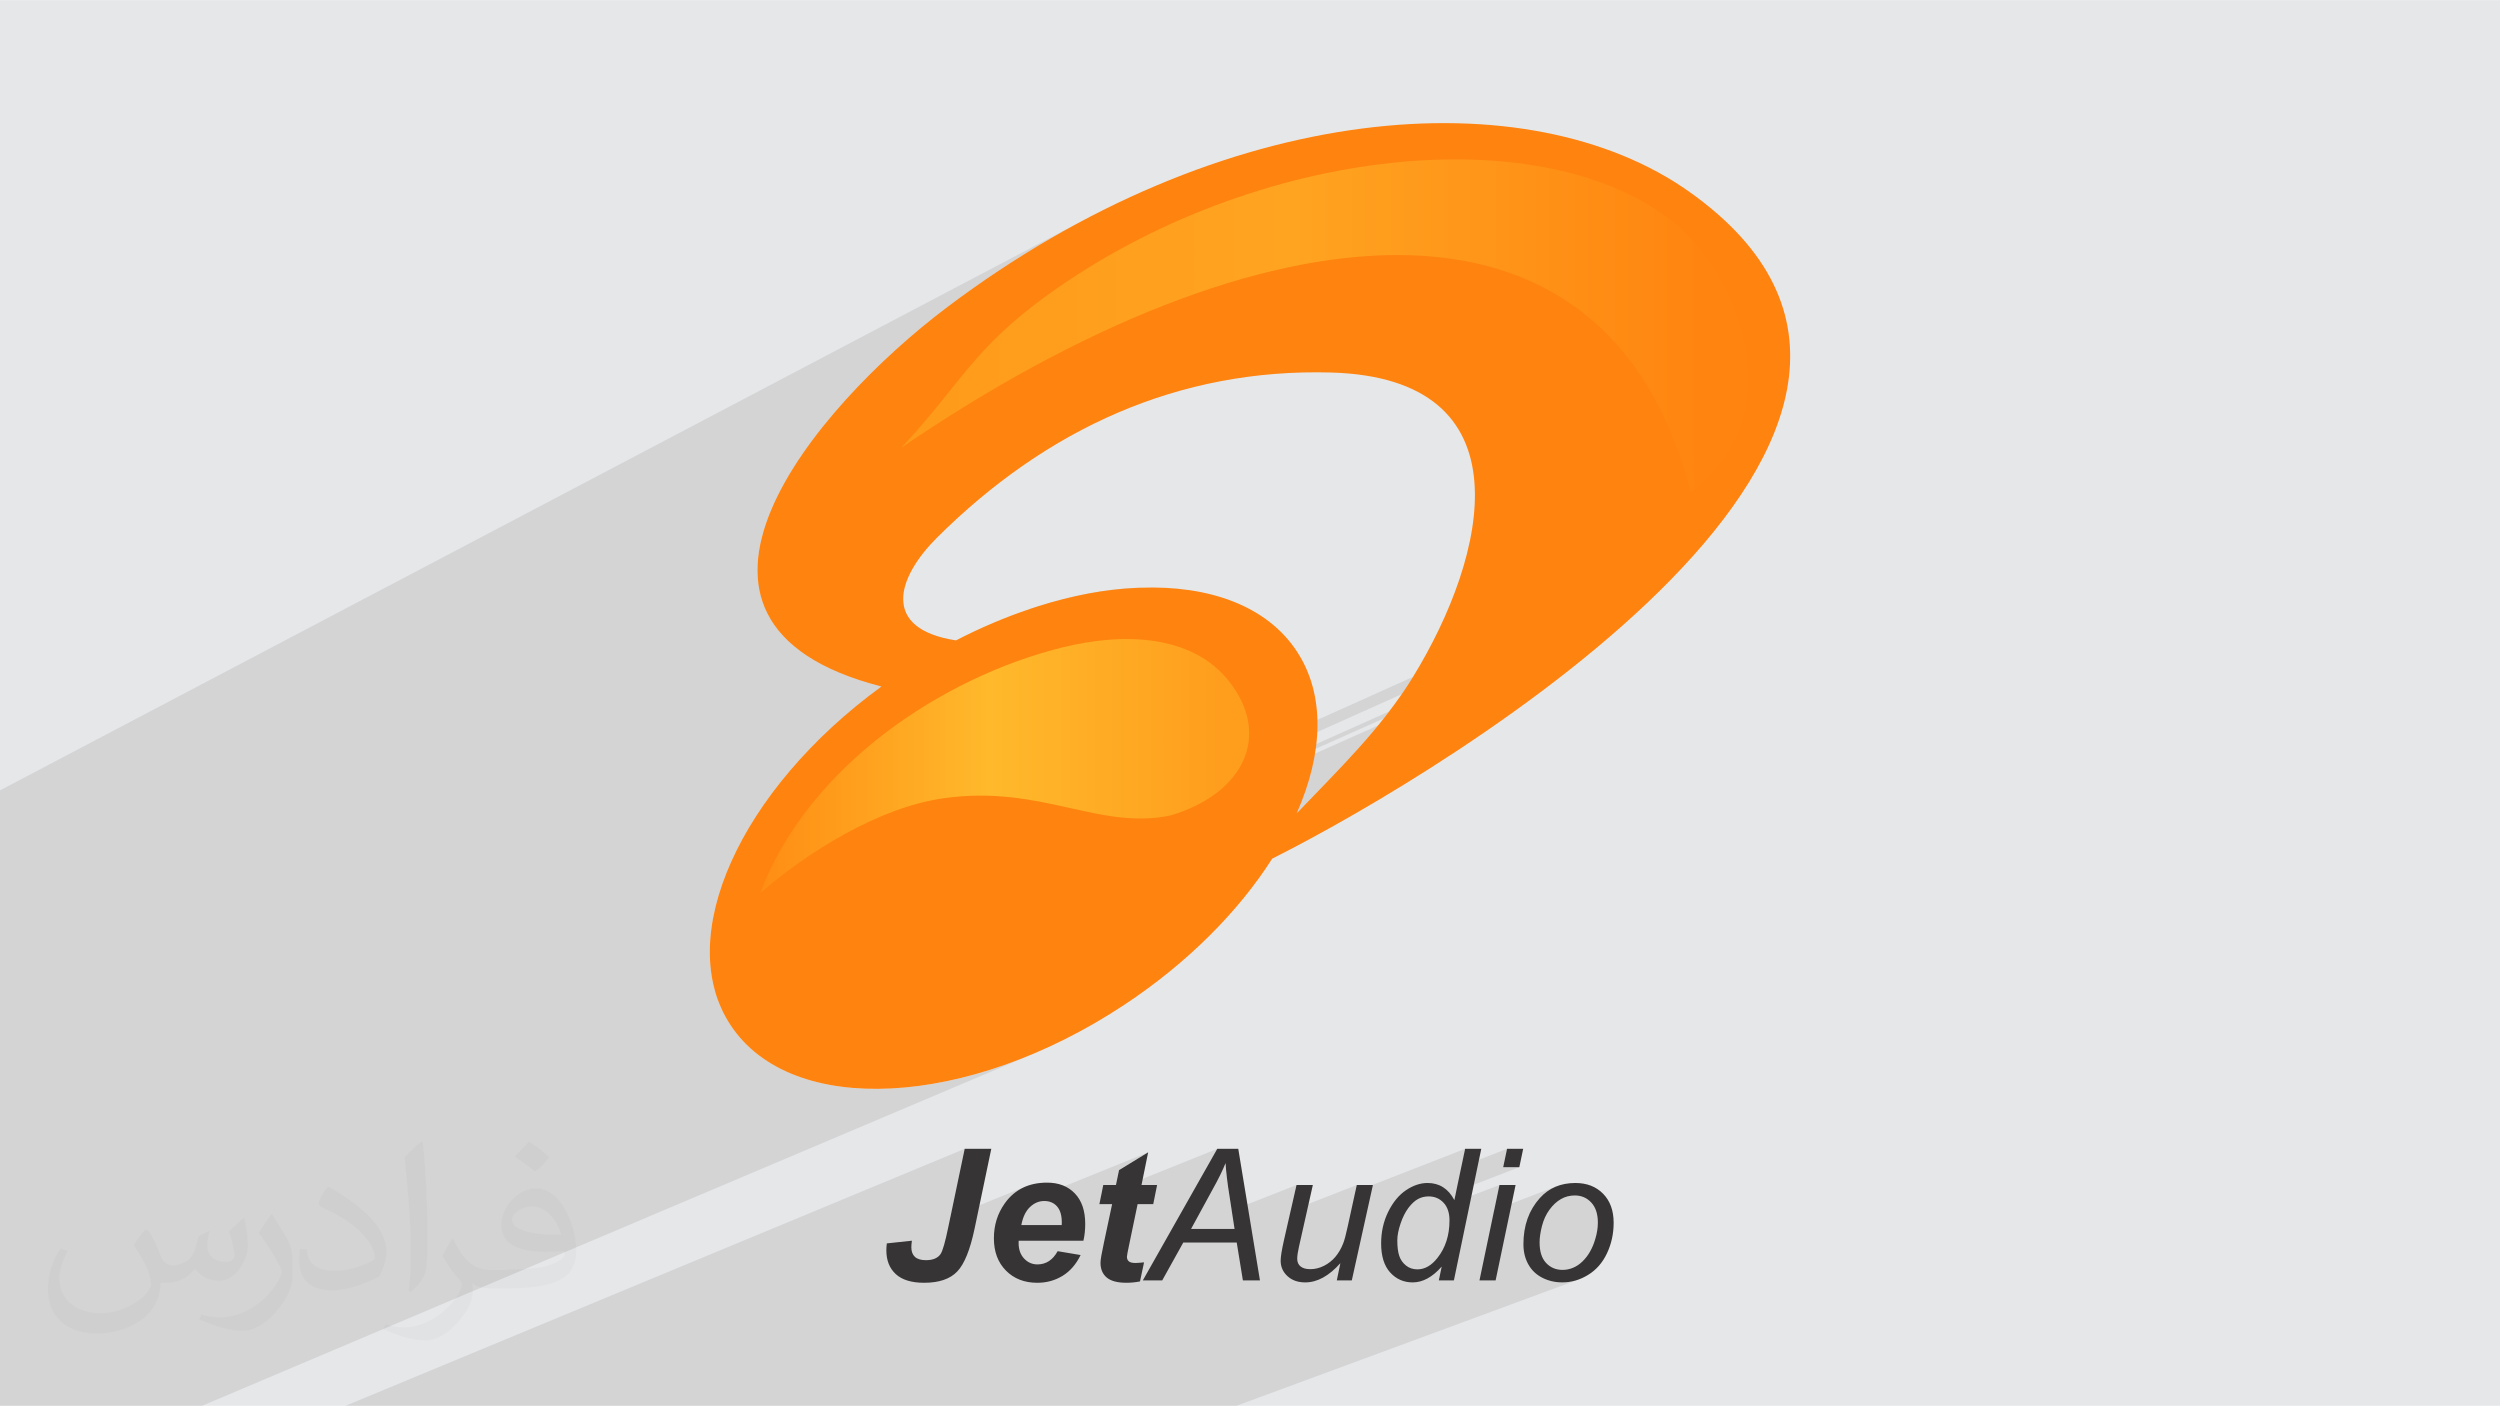
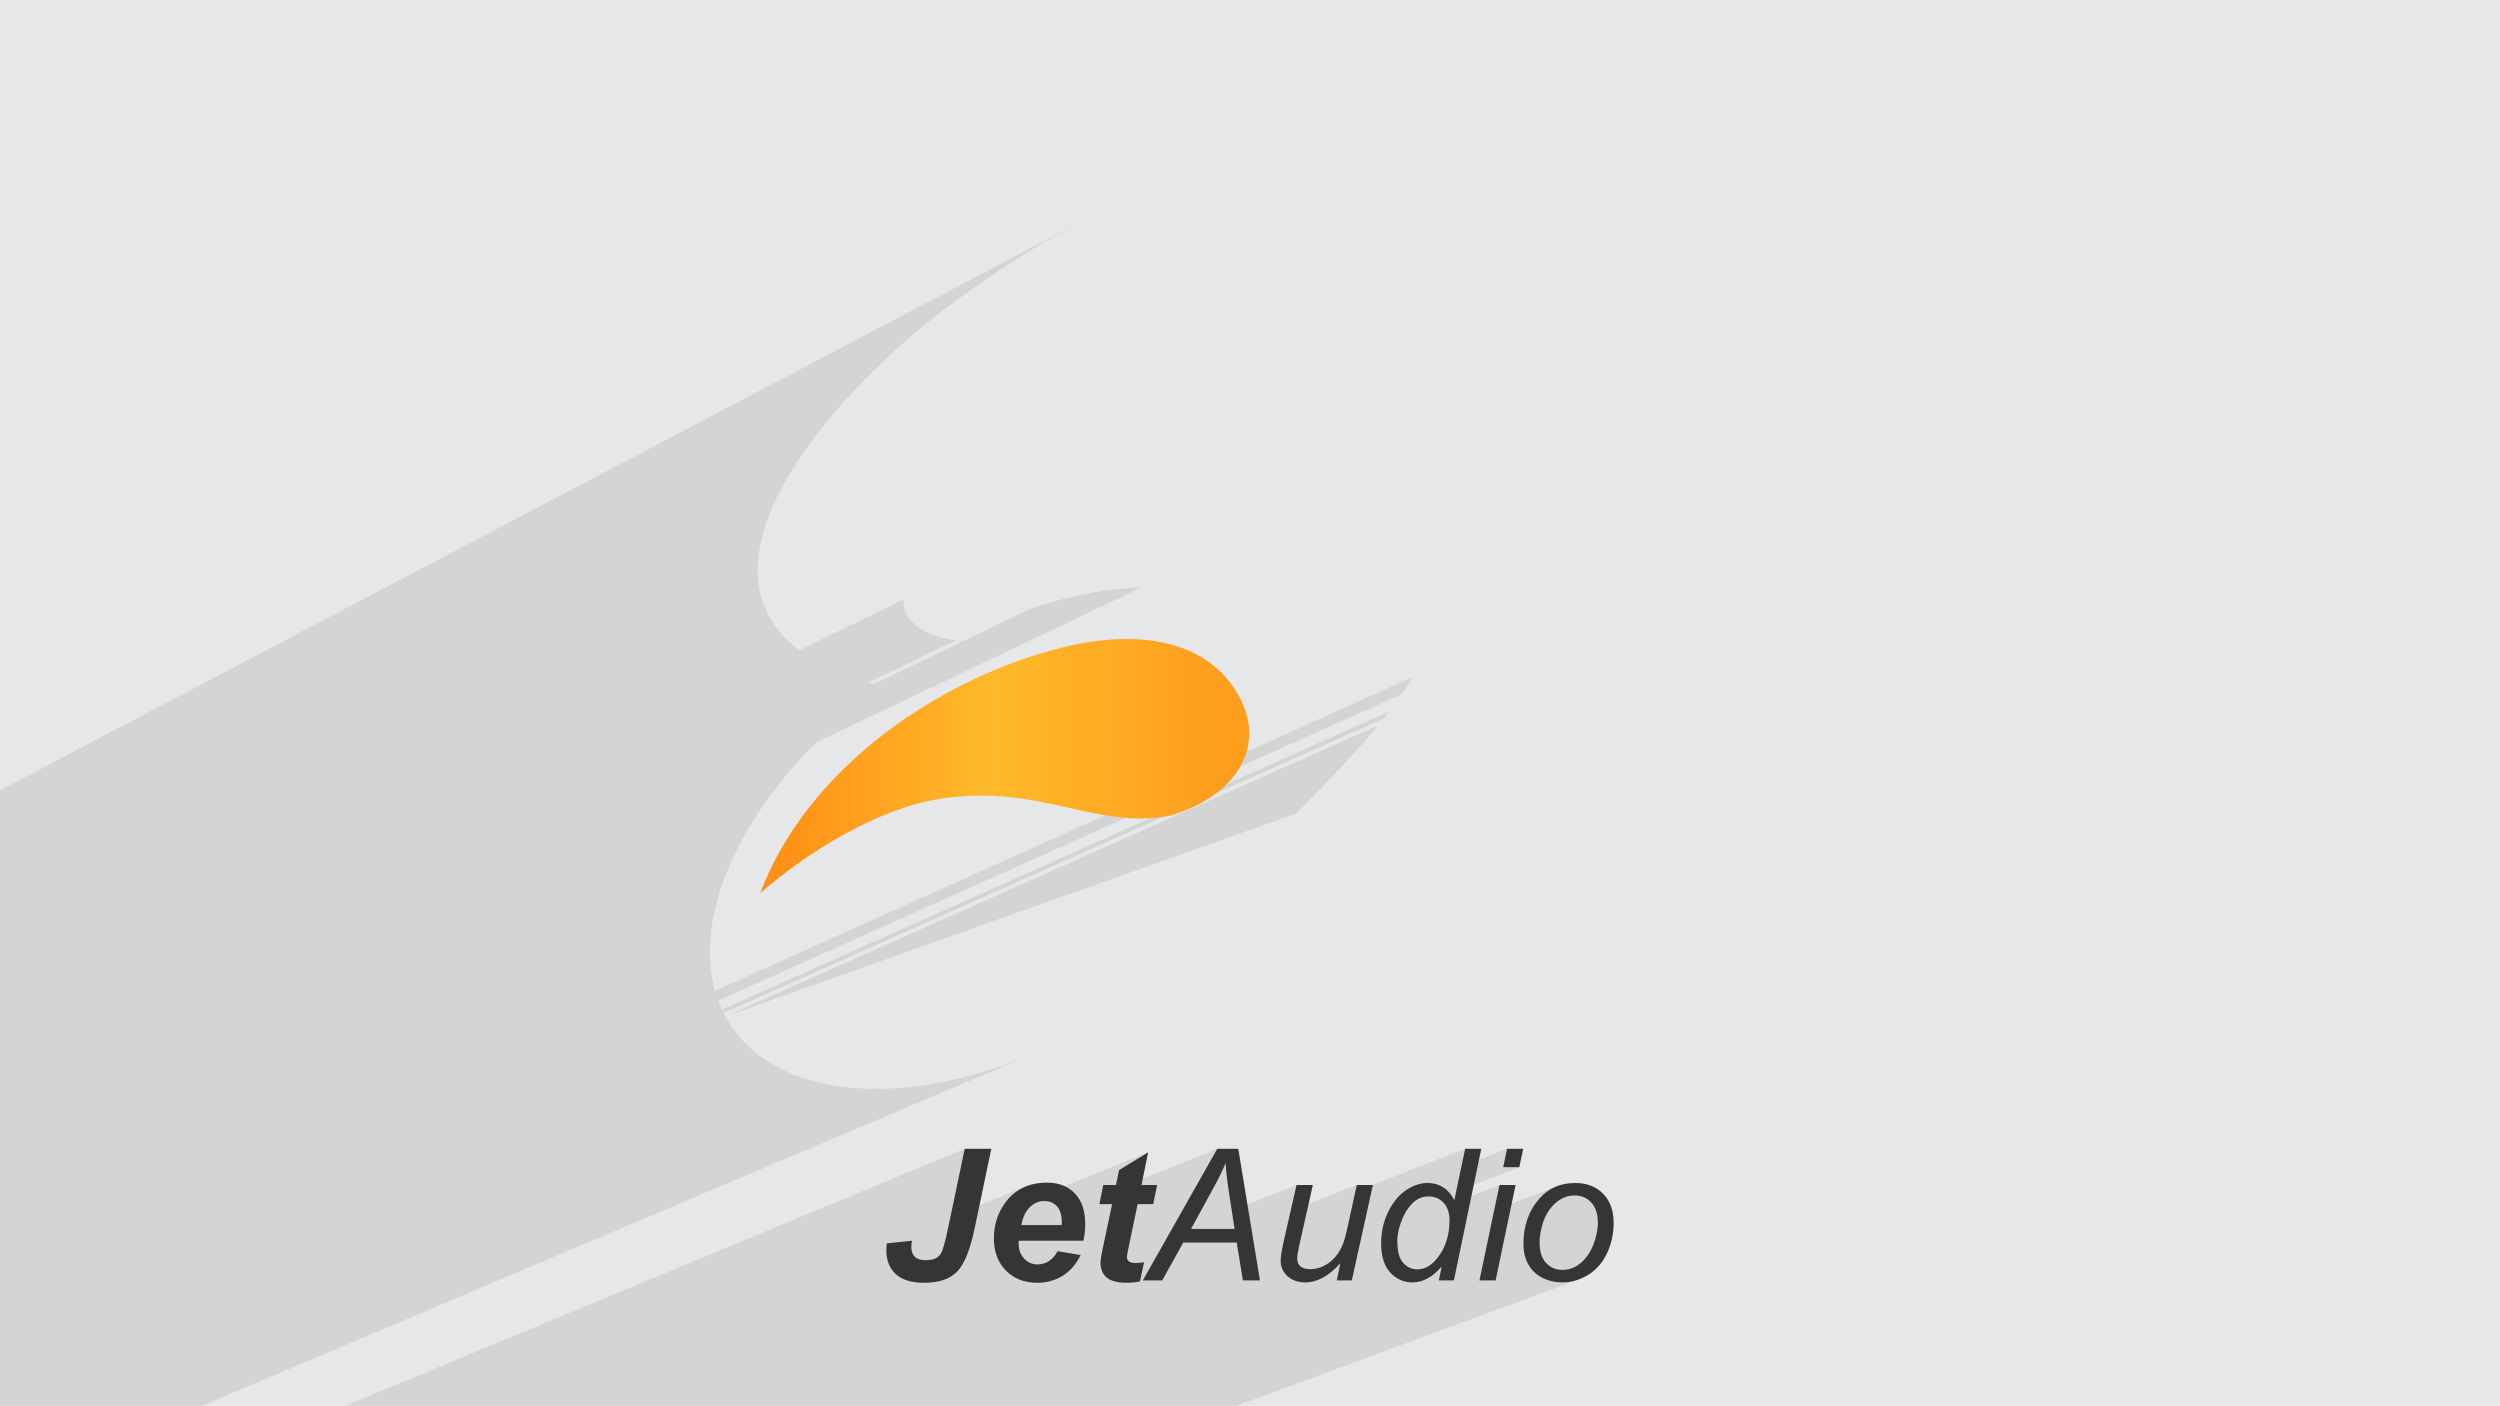
<svg xmlns="http://www.w3.org/2000/svg" xml:space="preserve" width="3.704in" height="2.083in" version="1.1" style="shape-rendering:geometricPrecision; text-rendering:geometricPrecision; image-rendering:optimizeQuality; fill-rule:evenodd; clip-rule:evenodd" viewBox="0 0 3704.33 2082.87">
  <defs>
    <style type="text/css">
   
    .fil4 {fill:none}
    .fil0 {fill:#E6E7E8}
    .fil3 {fill:#FF830F}
    .fil7 {fill:#373435;fill-rule:nonzero}
    .fil2 {fill:#373435;fill-opacity:0.031}
    .fil1 {fill:#373435;fill-opacity:0.102}
    .fil5 {fill:url(#id0)}
    .fil6 {fill:url(#id1)}
   
  </style>
    <linearGradient id="id0" gradientUnits="userSpaceOnUse" x1="1126.3" y1="1139.78" x2="1818.55" y2="1139.78">
      <stop offset="0" style="stop-opacity:1; stop-color:#FF8D14" />
      <stop offset="0.49" style="stop-opacity:1; stop-color:#FFB92B" />
      <stop offset="1" style="stop-opacity:1; stop-color:#FF9D1D" />
    </linearGradient>
    <linearGradient id="id1" gradientUnits="userSpaceOnUse" x1="1334.56" y1="510.45" x2="2519.17" y2="510.45">
      <stop offset="0" style="stop-opacity:1; stop-color:#FF9A1A" />
      <stop offset="0.49" style="stop-opacity:1; stop-color:#FFA421" />
      <stop offset="1" style="stop-opacity:1; stop-color:#FF8510" />
    </linearGradient>
  </defs>
  <g id="Layer_x0020_1">
    <polygon class="fil0" points="-0,0 3704.33,0 3704.33,2082.87 -0,2082.87 " />
    <path class="fil1" d="M-0 1629.83l0 -0.01 0 -86.64 0 -352.11 0 -20.1 1596.49 -840.1 -39.17 21.88 -39.11 23.47 -39.01 25.06 -38.86 26.68 -38.67 28.31 -18.26 14.13 -18.6 15.08 -18.82 15.96 -18.89 16.76 -18.84 17.5 -18.65 18.15 -18.33 18.74 -17.88 19.25 -17.29 19.69 -16.57 20.05 -15.72 20.34 -14.74 20.56 -13.61 20.71 -12.36 20.78 -10.98 20.78 -9.46 20.7 -7.81 20.56 -6.03 20.34 -4.11 20.05 -2.06 19.68 0.12 19.24 2.43 18.73 4.88 18.14 7.46 17.49 10.17 16.75 13.02 15.95 16 15.07 8.01 5.92 153.53 -75.14 0.33 5.29 0.86 5.15 1.39 5 1.96 4.84 2.53 4.66 3.13 4.47 3.74 4.26 4.37 4.04 5.02 3.81 5.68 3.57 6.37 3.3 7.07 3.03 7.79 2.74 8.54 2.44 9.3 2.13 10.07 1.8 0.15 -0.06 -0.04 0.02 -130.17 62.59 7.8 2.28 232.48 -111.66 5.58 -1.85 5.56 -1.79 5.53 -1.74 5.5 -1.67 5.47 -1.62 5.44 -1.56 5.42 -1.5 5.39 -1.44 5.36 -1.39 5.33 -1.33 5.3 -1.27 5.27 -1.22 5.24 -1.16 5.21 -1.11 5.19 -1.05 5.15 -0.99 5.12 -0.94 5.09 -0.88 5.06 -0.83 5.03 -0.78 5 -0.72 4.97 -0.67 4.93 -0.61 4.9 -0.56 4.87 -0.51 4.84 -0.45 4.8 -0.41 4.77 -0.35 4.74 -0.3 4.7 -0.25 4.67 -0.2 4.64 -0.15 -481.52 229.33 -8.94 9.01 -15.18 16.25 -14.43 16.44 -13.68 16.6 -12.91 16.73 -12.13 16.84 -11.33 16.91 -10.52 16.96 -9.7 16.98 -8.86 16.96 -8.01 16.93 -7.14 16.86 -6.26 16.77 -5.37 16.64 -4.46 16.49 -3.54 16.31 -2.6 16.1 -1.65 15.87 -0.69 15.6 0.29 15.3 1.28 14.98 2.28 14.63 3.3 14.25 0.49 1.57 1034.24 -465.12 -2.03 3.28 -2.05 3.26 -2.07 3.24 -2.09 3.22 -2.11 3.2 -2.12 3.18 -2.14 3.16 -2.16 3.15 -1012.75 453.94 4.49 11.17 1.06 2.14 988.65 -441.75 -1 1.31 -1.01 1.31 -1.01 1.3 -1.01 1.31 -1.02 1.3 -1.02 1.3 -1.02 1.3 -1.02 1.29 -978 436.44 2.5 5.02 0.33 0.67 7.52 12.44 8.96 12.36 9.92 11.48 10.85 10.61 6.02 4.99 5.72 4.74 12.59 8.87 13.41 8 12.63 6.35 722.39 -314.31 0.02 0.01 -722.39 314.31 1.54 0.77 14.93 6.26 15.64 5.4 16.31 4.54 16.94 3.68 17.54 2.82 18.1 1.96 18.63 1.11 19.11 0.26 19.56 -0.59 19.98 -1.44 20.35 -2.29 20.7 -3.13 21 -3.98 21.27 -4.81 21.5 -5.66 21.69 -6.49 21.85 -7.33 21.97 -8.16 22.06 -9 -1233.85 522.5 -277.79 0 -0.05 0 -21.68 0 0 -33.75 0 -0 0 -49.17 0 -15 0 -5.55 0 -5.65 0 -14.29 0 -15.05 0 -268.51 0 -32.56 0 -0.01 0 -8.15 0 -5.34 0 -0 0 0m1074.76 -123.92l967.09 -431.04 -3.51 4.25 -3.54 4.23 -3.56 4.21 -3.59 4.19 -3.61 4.16 -3.63 4.15 -3.65 4.13 -3.67 4.11 -3.69 4.09 -3.7 4.08 -3.73 4.07 -3.74 4.06 -3.76 4.04 -3.77 4.03 -3.78 4.03 -3.8 4.02 -3.81 4.01 -3.82 4.01 -3.83 4 -3.84 4 -3.85 4 -3.86 4 -3.86 4 -3.87 4 -3.87 4 -3.88 4.01 -3.88 4.01 -3.88 4.02 -3.89 4.03 -3.88 4.04 -3.88 4.05 -3.88 4.06 0.01 0 -0.01 0m-1921.35 844.17l0 0m840.86 33.75l-17.5 0 -29.04 0 -3.11 0 -17.31 0 -51.23 0 -1.33 0 -209.41 0 917.5 -380.77 -21.2 101.22 111.19 -45.25 -3.99 1.8 -3.85 2.04 -3.7 2.28 -3.55 2.52 -3.41 2.76 -3.26 3 -3.11 3.24 -2.96 3.48 -2.81 3.72 -1.95 2.87 -1.83 2.91 -1.7 2.96 -1.57 3.01 -0.91 1.92 220.44 -89.28 -43.17 26.41 -4.57 22.06 -20.46 8.24 -1.47 7.28 172.04 -69.15 -19.11 33.79 31.42 -12.56 0.16 2.46 0.19 2.54 0.21 2.62 0.24 2.69 0.26 2.77 0.29 2.85 0.32 2.92 0.35 3 0.37 3.07 0.4 3.15 0.43 3.22 0.46 3.3 0.49 3.38 0.52 3.45 0.54 3.53 0.57 3.6 3.33 21.63 96.01 -37.79 -8.71 38.3 98.02 -38.3 -2.14 9.79 162.65 -63.43 -5.5 26.24 67.63 -26.24 -5.72 27.22 23.92 0 -93.59 36.06 -2.66 12.69 -14.59 5.61 0.68 0.81 1.18 1.79 79.54 -30.54 -7.78 37.17 94.16 -35.9 -3.34 1.31 -3.24 1.48 -3.14 1.65 -3.04 1.83 -2.94 2 -2.85 2.18 -2.75 2.35 -2.65 2.52 -2.56 2.7 -2.94 3.44 -2.75 3.56 -2.57 3.66 -2.37 3.77 -1.81 3.22 48.41 -18.37 2.49 -0.93 2.56 -0.76 2.62 -0.59 2.68 -0.43 2.75 -0.25 2.81 -0.09 3.6 0.17 3.44 0.5 3.28 0.83 3.13 1.16 2.97 1.49 2.82 1.81 2.66 2.15 2.51 2.47 2.26 2.77 1.96 3.04 1.66 3.31 1.36 3.57 1.06 3.84 0.75 4.11 0.46 4.38 0.15 4.65 -0.06 3.04 -0.19 3.07 -0.32 3.11 -0.45 3.14 -0.58 3.17 -0.71 3.2 -0.84 3.24 -0.97 3.27 -0.73 2.34 -0.79 2.3 -0.85 2.26 -0.91 2.22 -0.96 2.18 -1.02 2.14 -1.07 2.1 -1.13 2.06 -1.17 2.01 -1.24 1.96 -1.3 1.9 -1.36 1.85 -1.43 1.79 -1.49 1.74 -1.56 1.68 -1.62 1.63 -1.65 1.55 -1.69 1.44 -1.72 1.33 -1.75 1.24 -1.78 1.13 -1.82 1.03 -1.85 0.93 -1.89 0.83 -1.89 0.73 -41 15.2 0.66 0.32 3.51 1.43 3.6 1.21 3.7 0.99 3.79 0.77 3.89 0.56 3.98 0.33 4.07 0.11 4.99 -0.17 4.93 -0.52 4.86 -0.87 4.8 -1.22 4.74 -1.57 -507.11 187.19 -52.91 0 -61.76 0 -22.95 0 -36.36 0 -21.42 0 -22.08 0 -25.95 0 -18.63 0 -57.05 0 -8.5 0 -12.83 0 -28.42 0 -9.95 0 -20.72 0 -12.62 0 -37.58 0 -12.6 0 -8.1 0 -3.55 0 -24.76 0 -22.14 0 -4.45 0 -51.89 0 -3.32 0 -8.08 0 -27.61 0 -0.2 0 -4.52 0 -16.77 0 -21.37 0 -13.74 0 -23.19 0 -46.21 0 -1.87 0 -73.33 0 -24.5 0 -0.88 0 -30.85 0 -21.68 0 -5.49 0 -14.73 0 -12.51 0 -2.62 0 -2.96 0 -14.72 0 -27.41 0 -13.01 0 -2.51 0z" />
-     <path class="fil2" d="M220.2 1823.64c7.01,11.01 12.01,21.02 16.02,32.03 3,7.01 5,19.02 21.02,19.02 5,0 11.01,-2 17.02,-5 7.01,-3 11.01,-9.01 14.01,-17.02l6 -21.02 15.01 -8.01 1 1c-2,8.01 -3,15.01 -3,21.02 0,18.02 15.01,24.02 27.02,24.02 7.01,0 13.01,-3 13.01,-10.01 0,-8.01 -4,-23.02 -8.01,-35.03 7.01,-7.01 14.01,-14.01 22.02,-20.02l1 1c3,15.01 5,30.03 5,40.04 0,10.01 -4,20.02 -8.01,27.02 -7.01,14.01 -20.02,25.02 -36.03,25.02 -12.01,0 -25.02,-6 -34.03,-17.02l-1 0c-9.01,11.01 -22.02,20.02 -43.04,20.02l-7.01 0c-1,14.01 -4,24.02 -9.01,33.03 -13.01,25.02 -50.04,42.04 -85.07,42.04 -49.04,0 -73.07,-28.02 -73.07,-66.06 0,-23.02 8.01,-45.04 19.02,-60.06l10.01 4c-7.01,14.01 -12.01,27.02 -12.01,40.04 0,35.03 29.03,52.05 61.06,52.05 31.03,0 68.06,-20.02 75.07,-42.04 -3,-25.02 -12.01,-36.03 -26.02,-59.05 5,-8.01 10.01,-15.01 17.02,-23.02l1 0 0 0 0 0 0 0 0 0 4 2 0 0 0.01 0 -0 0.01zm563.51 -132.12c10.01,6 20.02,14.01 30.03,23.02 -6,8.01 -12.01,15.01 -21.02,21.02 -10.01,-8.01 -20.02,-15.01 -30.03,-22.02 7.01,-8.01 14.01,-15.01 21.02,-22.02l0 0 0 0 0 0zm5 96.09c-17.02,0 -30.03,11.01 -30.03,19.02 0,17.02 33.03,23.02 73.07,23.02 -5,-20.02 -22.02,-42.04 -43.04,-42.04l0 0 0 0 0 0 0 0zm-37.03 93.09c22.02,0 41.04,-1 55.05,-4 16.02,-4 30.03,-12.01 30.03,-18.02 0,-2 0,-3 -1,-5 -9.01,1 -19.02,1 -29.03,1 -29.03,0 -52.05,-7.01 -60.06,-23.02 -2,-5 -4,-10.01 -4,-15.01 0,-16.02 7.01,-31.03 19.02,-42.04 10.01,-9.01 21.02,-14.01 33.03,-14.01 20.02,0 37.03,17.02 48.04,42.04 6,14.01 11.01,30.03 11.01,51.05 0,14.01 -4,25.02 -12.01,34.03 -16.02,15.01 -45.04,21.02 -90.08,21.02l-21.02 0 0 0 -5 0c-11.01,0 -19.02,-2 -25.02,-7.01l-1 0c0,3 1,5 1,8.01 0,10.01 -3,23.02 -10.01,33.03 -20.02,30.03 -42.04,43.04 -60.06,43.04 -19.02,0 -42.04,-7.01 -63.06,-17.02l4 -7.01c7.01,3 16.02,5 29.03,5 34.03,0 78.07,-33.03 84.07,-64.06 -1,-3 -3,-6 -7.01,-10.01 -10.01,-12.01 -16.02,-22.02 -22.02,-32.03 5,-10.01 10.01,-18.02 14.01,-25.02l2 0c14.01,29.03 28.02,46.04 57.05,46.04l4 0 0 0 21.02 0 0 0 0 0 0 0 0 0 -2 -1 0 -0.01 0.01 0.02zm-146.13 31.03c2,-14.01 3,-29.03 3,-43.04l0 -21.02c0,-39.04 -5,-96.09 -9.01,-133.12 7.01,-8.01 17.02,-17.02 25.02,-23.02l2 1c5,47.04 7.01,101.09 7.01,151.14 0,13.01 -1,26.02 -2,35.03 -1,12.01 -8.01,21.02 -22.02,35.03l-3 -1 0 0 0 0 0 0 -1 -1 0 0 0 -0.01zm-151.13 -62.06c1,18.02 10.01,33.03 41.04,33.03 20.02,0 36.03,-5 55.05,-14.01 3,-2 5,-3 5,-5 0,-12.01 -9.01,-27.02 -24.02,-41.04 -14.01,-13.01 -34.03,-25.02 -51.05,-32.03 -6,-3 -8.01,-5 -8.01,-8.01 0,-5 7.01,-17.02 13.01,-24.02l2 0c20.02,11.01 43.04,27.02 60.06,44.04 15.01,16.02 25.02,33.03 25.02,51.05 0,13.01 -4,26.02 -11.01,38.04 -23.02,11.01 -46.04,20.02 -70.06,20.02 -29.03,0 -48.04,-13.01 -48.04,-45.04 0,-3 0,-9.01 1,-16.02l10.01 0 0 0 0 0 0 0 0 0 0 -1 0 0 0 -0.01 0 0zm-52.05 -52.05l18.02 29.03c7.01,11.01 13.01,22.02 13.01,41.04l0 24.02c0,19.02 -12.01,39.04 -32.03,60.06 -15.01,14.01 -29.03,20.02 -41.04,20.02 -19.02,0 -40.04,-6 -65.06,-17.02l3 -7.01c8.01,2 17.02,4 28.02,4 36.03,0 72.06,-26.02 88.08,-58.05 2,-4 3,-7.01 3,-9.01 0,-4 -2,-8.01 -4,-11.01 -9.01,-17.02 -19.02,-33.03 -30.03,-47.04 6,-9.01 12.01,-18.02 18.02,-27.02l2 0 0 0 0 0 0 0 0 0 -1 -2 0 0 0.01 -0z" />
    <g id="_1693441047856">
      <g id="_1596360006464">
-         <path class="fil3" d="M1306.09 1017.07c-370.77,-95.34 -96.9,-415.37 95.59,-560.8 411.22,-310.67 863.75,-340.94 1101.54,-172.19 488.84,346.96 -356.43,856.55 -618.1,988.04l-0.02 -0.02c-49.56,77.78 -124.78,154.22 -219.67,216.93 -231.61,153.1 -492.54,166.52 -582.81,29.98 -85.95,-130.02 13.81,-349.13 223.48,-501.96l0 0 0 0.01zm615.26 187.87c39.54,-89.39 42.63,-175.84 -0.02,-240.35 -44.21,-66.89 -129.41,-97.78 -232.02,-93.89l-0.22 0.01c-2.35,0.09 -4.7,0.18 -7.07,0.3 -44.08,2.03 -92.61,10.88 -144.82,27.51 -2.1,0.67 -4.22,1.36 -6.34,2.06 -1.41,0.46 -2.81,0.89 -4.25,1.37l-0.09 0.04c-36.35,12.13 -73.27,27.73 -110.02,46.74l-0.11 0.05c-111.63,-17.38 -87.54,-93.15 -27.56,-152.72 162.74,-161.66 358.38,-250.34 582.7,-244.27 294.49,7.96 232.9,270.84 122.13,451.06 -47.32,76.98 -110.3,137.13 -172.32,202.11l0 0z" />
-         <path class="fil4" d="M1526.63 901.94l-110.22 46.83c-111.63,-17.38 -87.54,-93.15 -27.56,-152.73 162.74,-161.66 358.38,-250.33 582.7,-244.27 294.49,7.96 232.9,270.84 122.13,451.06 -50.26,81.76 -118.18,144.53 -183.87,214.27 118.81,-244.98 -67.8,-421.13 -383.18,-315.17l0.01 0.01z" />
        <path class="fil5" d="M1126.39 1323.17c72.13,-190.06 271.29,-319.85 446.19,-363.63 95.85,-24 194.82,-17.83 248.22,49.41 63.91,80.5 22.15,166.78 -85.94,199.09 -106.75,22.51 -192.24,-45.89 -336.46,-25.43 -97.03,13.77 -201.53,79.64 -272.01,140.55z" />
-         <path class="fil6" d="M1335.56 663.14c87.66,-93.26 104.78,-145.8 218.11,-227.25 307.92,-221.35 738.02,-263.71 931.12,-102.74 80.68,67.23 180.31,271.79 20.34,396.95 -123.56,-487.96 -637.99,-429.31 -1169.56,-66.97l-0.01 0.01z" />
      </g>
      <path class="fil7" d="M1429.43 1702.09l39.39 0 -24.73 118.21c-6.58,31.31 -15.15,52.55 -25.78,63.62 -10.62,11.12 -27,16.65 -49.06,16.65 -18.65,0 -32.67,-4.31 -41.98,-12.89 -9.3,-8.63 -13.93,-20.28 -13.93,-35.12 0,-3.09 0.22,-6.54 0.68,-10.35l37.17 -3.99c-0.54,3.91 -0.82,7.13 -0.82,9.71 0,6.22 1.77,10.93 5.31,14.25 3.54,3.27 8.98,4.9 16.33,4.9 10.3,0 17.52,-3.04 21.69,-9.08 3.09,-4.63 6.85,-17.69 11.26,-39.16l24.46 -116.76zm175.89 136.14l-95.89 0c-0.09,1.5 -0.13,2.68 -0.13,3.49 0,9.48 2.72,17.11 8.12,22.92 5.4,5.81 12.02,8.71 19.78,8.71 12.8,0 22.78,-6.54 29.96,-19.6l34.03 5.72c-6.67,13.7 -15.56,23.96 -26.73,30.81 -11.17,6.85 -23.65,10.3 -37.53,10.3 -19.02,0 -34.49,-6.04 -46.38,-18.06 -11.94,-12.07 -17.88,-28 -17.88,-47.88 0,-19.38 5.35,-36.62 16.11,-51.78 14.61,-20.47 35.54,-30.68 62.67,-30.68 17.29,0 31.04,5.35 41.25,16.07 10.21,10.7 15.3,25.72 15.3,45.01 0,9.26 -0.91,17.56 -2.68,24.96zm-32.17 -23.15c0.09,-1.72 0.14,-2.99 0.14,-3.9 0,-10.57 -2.36,-18.51 -7.09,-23.82 -4.67,-5.31 -10.98,-7.94 -18.92,-7.94 -7.89,0 -14.97,2.99 -21.24,9.03 -6.26,5.99 -10.48,14.88 -12.7,26.63l59.81 0zm55.86 -31.04l5.72 -28.32 18.79 0 4.58 -22.06 43.16 -26.41 -9.85 48.46 23.1 0 -5.72 28.32 -23.15 0 -12.43 59.63c-2.27,10.71 -3.41,16.79 -3.41,18.29 0,2.95 0.91,5.22 2.77,6.85 1.86,1.63 5.17,2.45 10.03,2.45 1.68,0 5.86,-0.27 12.57,-0.91l-5.99 28.23c-6.54,1.31 -13.25,2 -20.15,2 -13.39,0 -23.14,-2.63 -29.27,-7.85 -6.08,-5.22 -9.13,-12.48 -9.13,-21.74 0,-4.35 1.72,-14.34 5.13,-30l12.11 -56.95 -18.88 0zm64.35 112.99l110.28 -194.95 31.13 0 32.13 194.95 -25.28 0 -9.13 -56.09 -79.19 0 -31.18 56.09 -28.77 0zm71.48 -76.24l64.44 0 -7.54 -48.92c-3.13,-19.43 -5.04,-35.62 -5.8,-48.56 -4.5,11.17 -10.98,24.37 -19.61,39.71l-31.49 57.77zm221.27 50.69c-16.93,19.02 -34.31,28.54 -52.05,28.54 -10.89,0 -19.69,-3.09 -26.41,-9.3 -6.71,-6.22 -10.07,-13.84 -10.07,-22.83 0,-5.94 1.68,-16.11 4.94,-30.59l18.56 -81.59 24.19 0 -20.56 91.48c-1.72,7.62 -2.59,13.57 -2.59,17.79 0,4.86 1.63,8.67 4.94,11.34 3.27,2.72 8.12,4.09 14.52,4.09 6.85,0 13.52,-1.63 20.06,-4.9 6.54,-3.27 12.16,-7.67 16.88,-13.2 4.72,-5.54 8.58,-12.12 11.57,-19.7 1.95,-4.81 4.26,-13.3 6.85,-25.46l13.43 -61.44 23.92 0 -31.27 141.31 -22.24 0 5.31 -25.55zm150.12 5.08c-13.75,15.66 -28.09,23.46 -43.02,23.46 -13.39,0 -24.51,-4.95 -33.4,-14.79 -8.9,-9.85 -13.34,-24.19 -13.34,-42.93 0,-17.15 3.54,-32.86 10.57,-47.06 7.04,-14.2 15.84,-24.83 26.41,-31.91 10.57,-7.08 21.19,-10.62 31.81,-10.62 17.52,0 30.77,8.44 39.7,25.32l15.93 -75.96 23.96 0 -40.57 194.95 -22.32 0 4.26 -20.47zm-65.8 -38.8c0,9.8 1,17.56 2.95,23.19 1.95,5.68 5.26,10.35 9.98,14.11 4.67,3.77 10.3,5.63 16.88,5.63 10.93,0 20.83,-5.67 29.68,-16.97 11.89,-14.98 17.83,-33.54 17.83,-55.59 0,-11.12 -2.91,-19.83 -8.76,-26.14 -5.85,-6.26 -13.25,-9.4 -22.1,-9.4 -5.77,0 -11.03,1.27 -15.79,3.86 -4.72,2.54 -9.44,6.9 -14.11,13.02 -4.63,6.13 -8.58,13.94 -11.76,23.37 -3.22,9.48 -4.81,17.78 -4.81,24.91zm156.87 -108.45l5.72 -27.23 23.92 0 -5.72 27.23 -23.92 0zm-35.12 167.72l29.59 -141.31 23.91 0 -29.58 141.31 -23.92 0zm65.12 -53.69c0,-27.5 8.12,-50.28 24.32,-68.34 13.39,-14.84 30.9,-22.28 52.64,-22.28 16.97,0 30.68,5.31 41.11,15.93 10.39,10.62 15.61,24.96 15.61,42.97 0,16.2 -3.27,31.26 -9.85,45.2 -6.53,13.93 -15.88,24.64 -27.95,32.04 -12.11,7.44 -24.82,11.17 -38.2,11.17 -10.98,0 -20.97,-2.36 -29.95,-7.03 -9.03,-4.68 -15.88,-11.35 -20.6,-19.93 -4.77,-8.57 -7.13,-18.47 -7.13,-29.72zm23.96 -2.36c0,13.3 3.22,23.37 9.62,30.22 6.4,6.85 14.56,10.3 24.46,10.3 5.17,0 10.3,-1.04 15.34,-3.13 5.08,-2.08 9.8,-5.22 14.16,-9.48 4.4,-4.27 8.12,-9.13 11.16,-14.57 3.08,-5.44 5.58,-11.3 7.44,-17.61 2.77,-8.76 4.13,-17.16 4.13,-25.24 0,-12.75 -3.22,-22.64 -9.67,-29.68 -6.49,-7.03 -14.61,-10.57 -24.42,-10.57 -7.57,0 -14.47,1.81 -20.69,5.4 -6.26,3.58 -11.89,8.8 -16.93,15.74 -5.04,6.9 -8.71,14.93 -11.07,24.1 -2.36,9.17 -3.54,17.33 -3.54,24.5z" />
    </g>
  </g>
</svg>